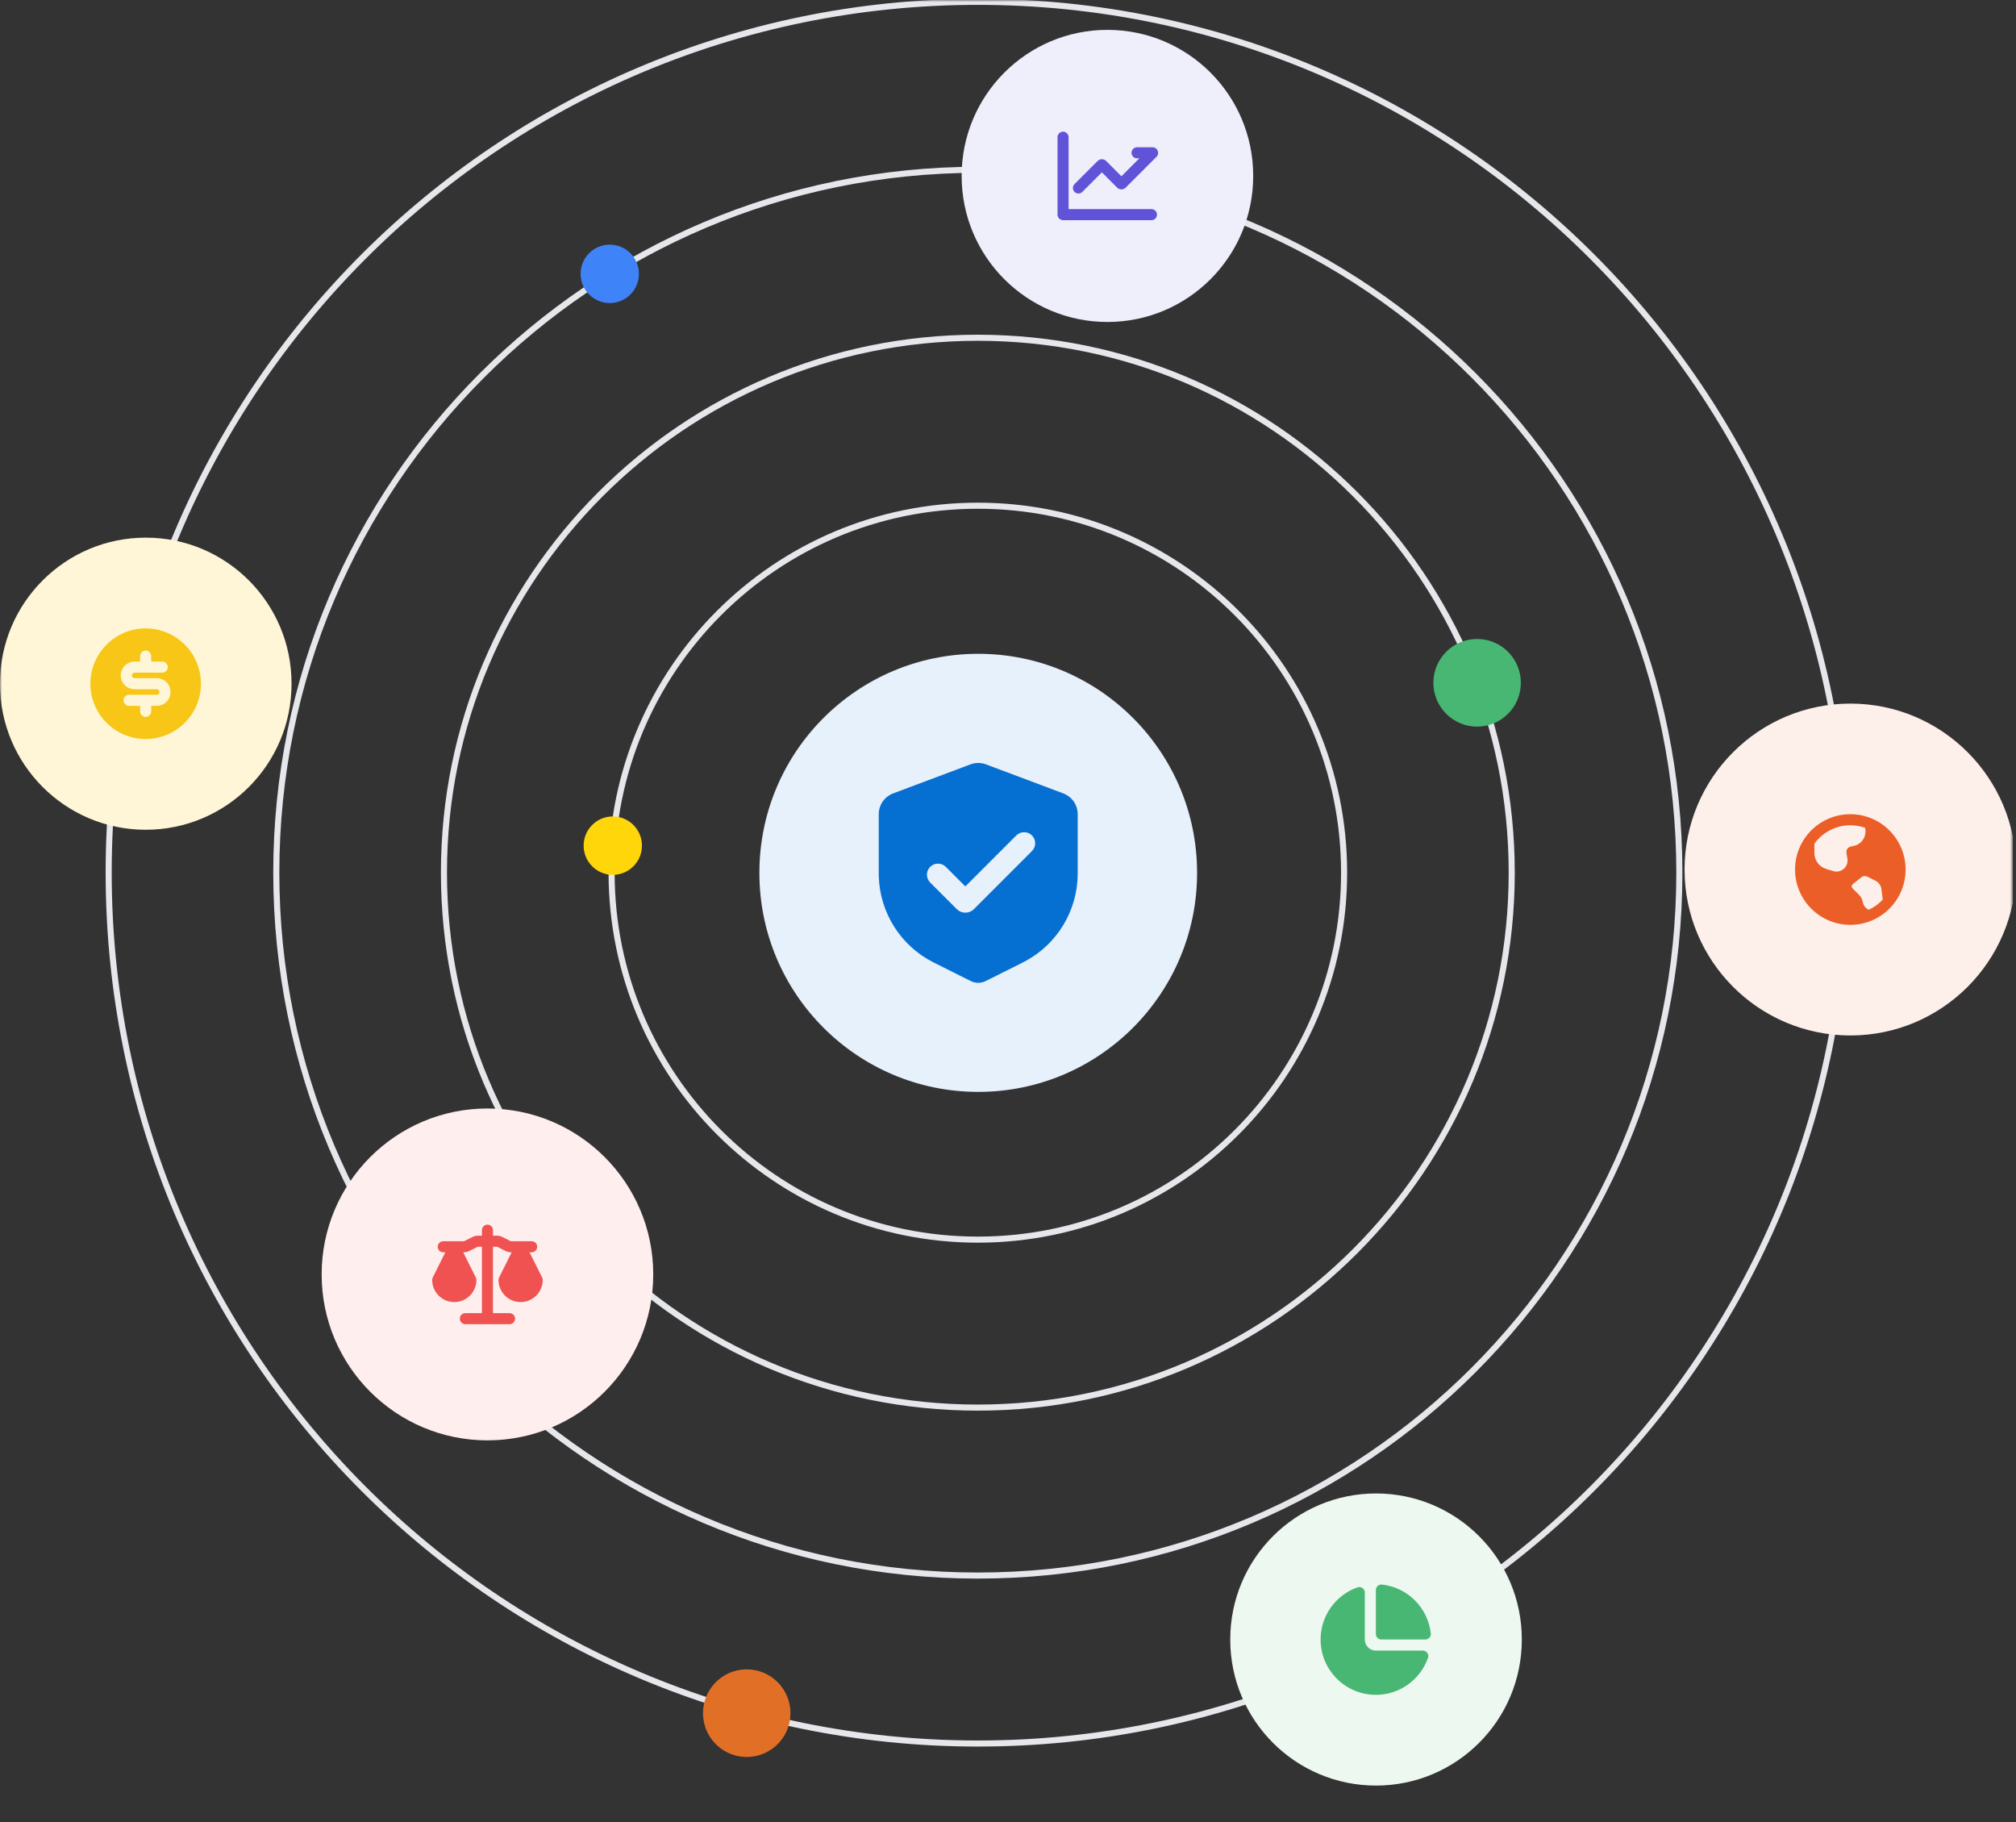
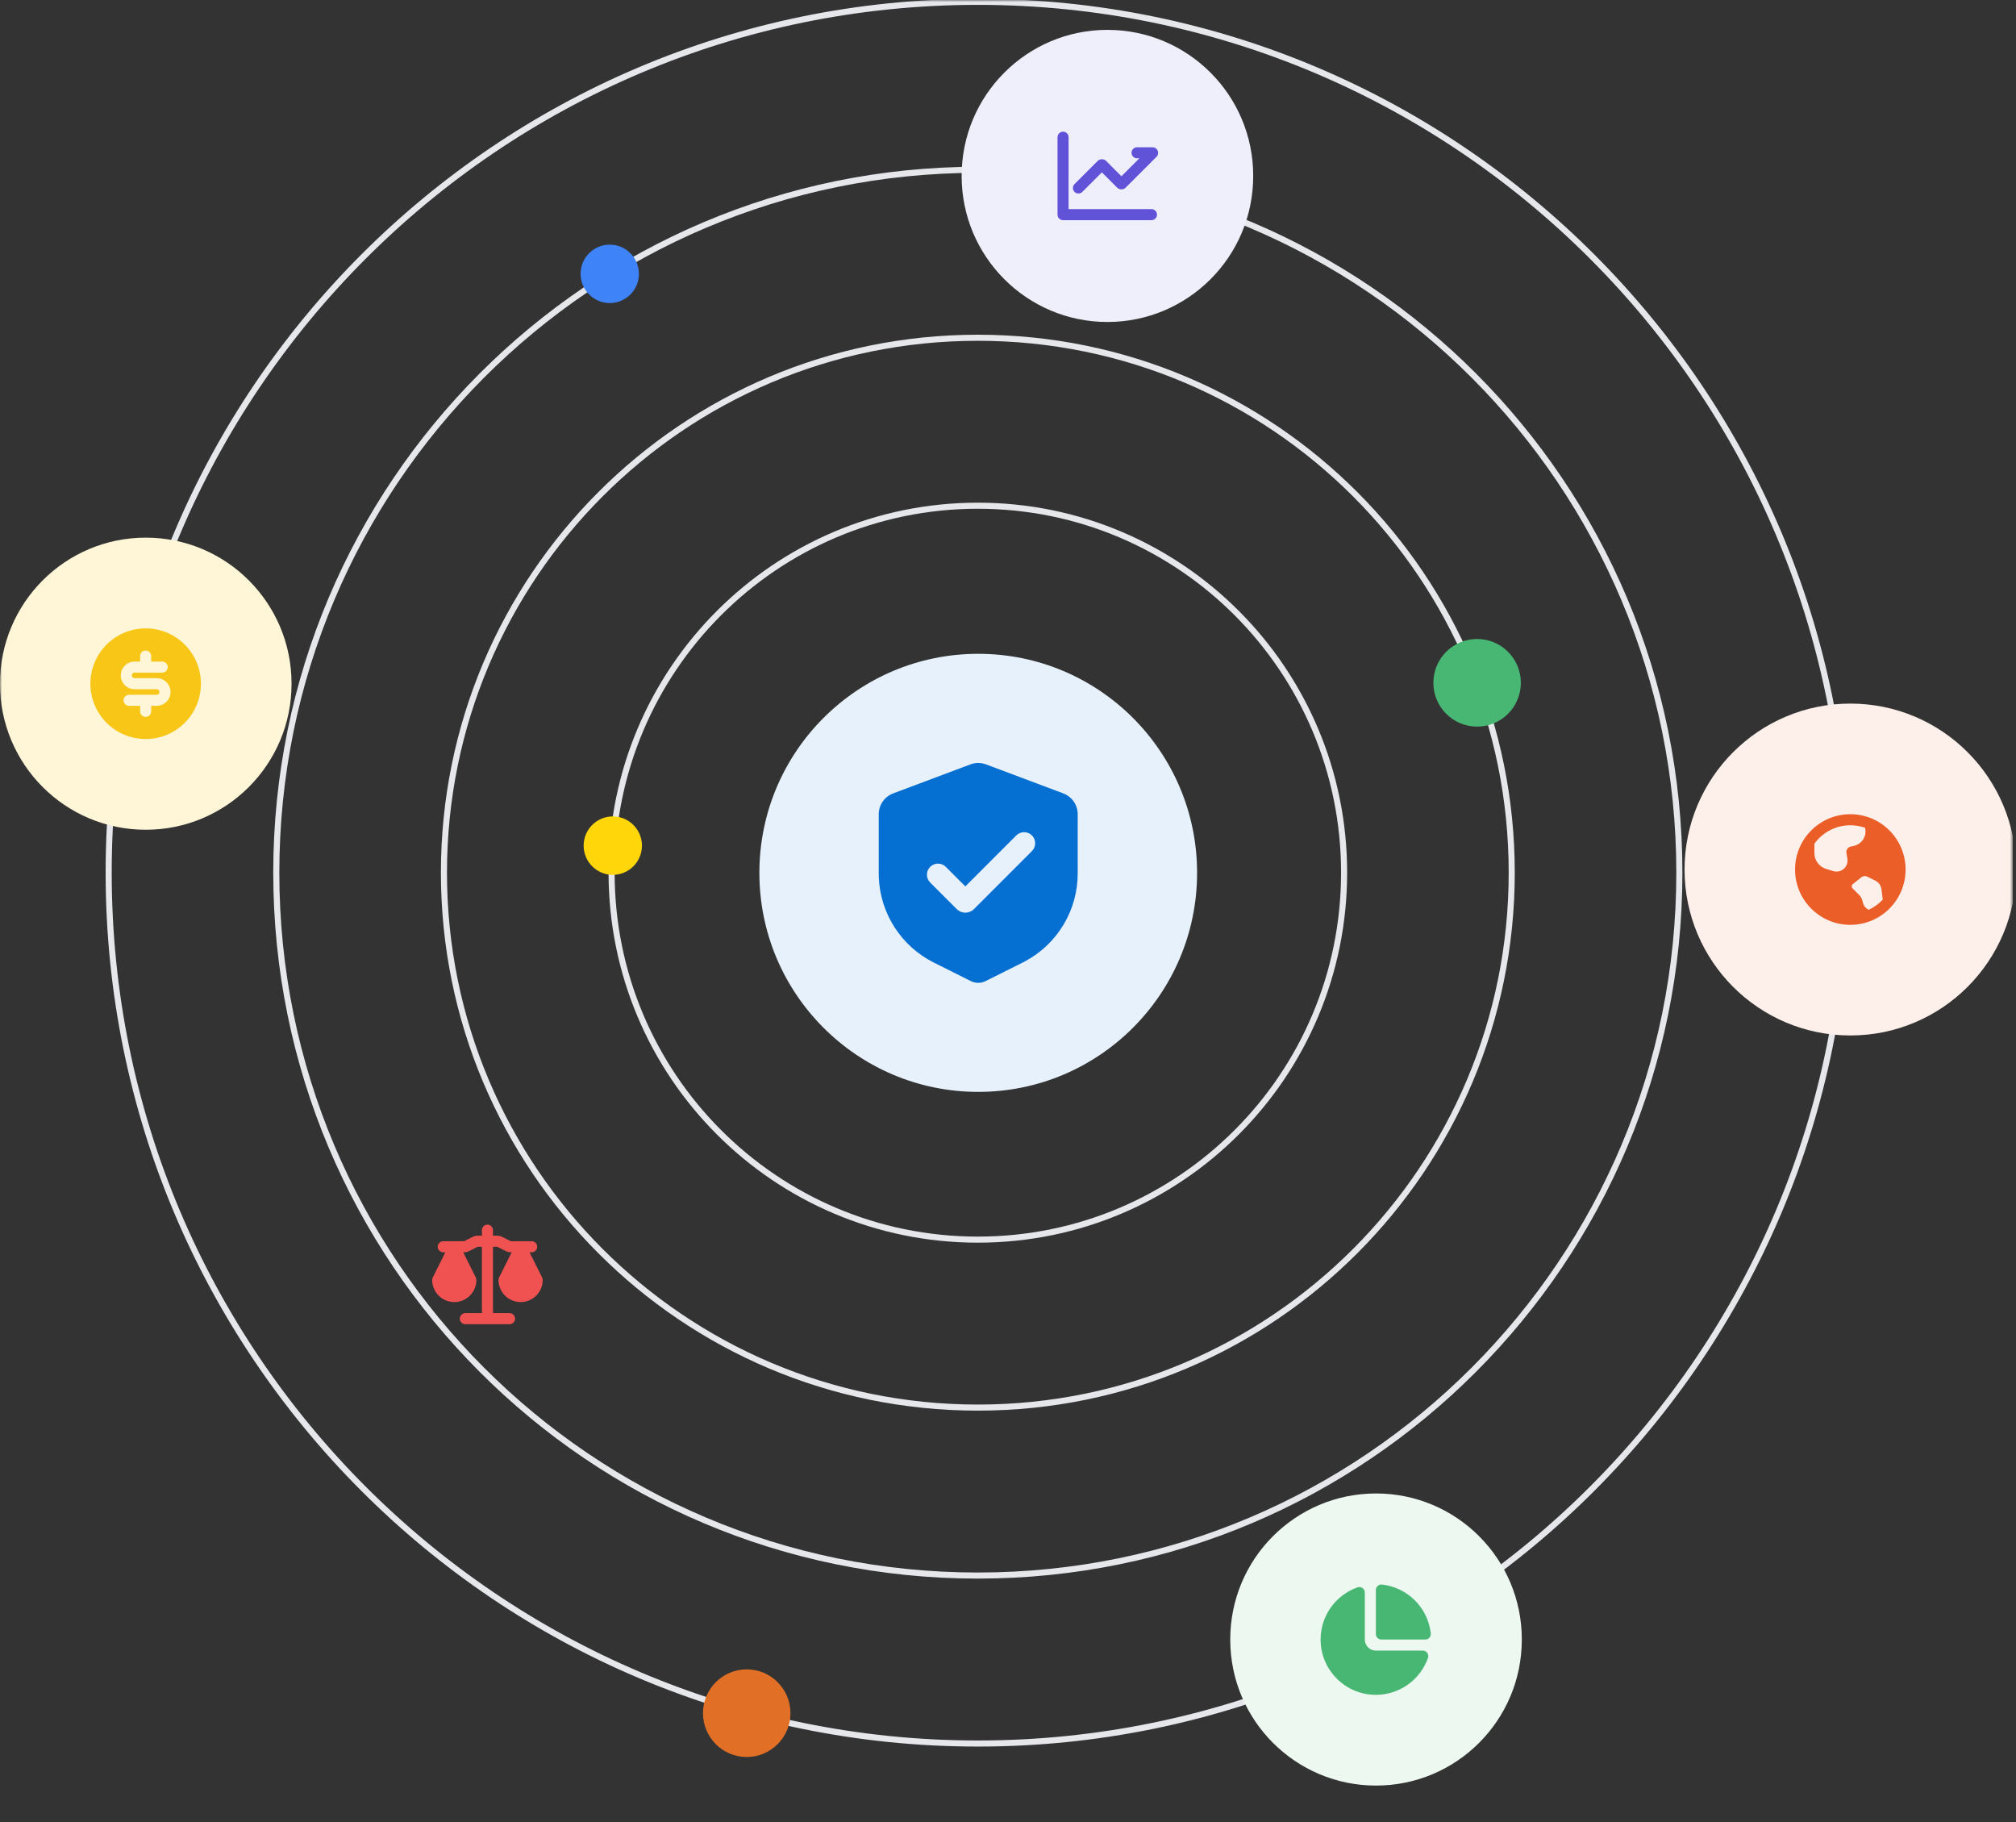
<svg xmlns="http://www.w3.org/2000/svg" width="498" height="450" viewBox="0 0 498 450" fill="none">
  <rect x="0" y="0" width="498" height="450" fill="#333333" stroke="none" />
  <g clip-path="url(#clip0_1723_14395)">
    <mask id="mask0_1723_14395" style="mask-type:luminance" maskUnits="userSpaceOnUse" x="0" y="0" width="498" height="450">
      <path d="M0.002 0H497.219V450H0.002V0Z" fill="white" />
    </mask>
    <g mask="url(#mask0_1723_14395)">
      <path d="M241.551 430.611C122.972 430.611 26.844 334.316 26.844 215.531C26.844 96.746 122.972 0.451 241.551 0.451C360.131 0.451 456.258 96.746 456.258 215.531C456.258 334.316 360.131 430.611 241.551 430.611Z" stroke="#E5E7EB" stroke-width="1.5" />
      <path d="M241.546 389.128C145.837 389.128 68.25 311.406 68.25 215.531C68.25 119.655 145.837 41.934 241.546 41.934C337.255 41.934 414.842 119.655 414.842 215.531C414.842 311.406 337.255 389.128 241.546 389.128Z" stroke="#E5E7EB" stroke-width="1.5" />
      <path d="M241.549 347.645C168.711 347.645 109.664 288.496 109.664 215.531C109.664 142.566 168.711 83.417 241.549 83.417C314.387 83.417 373.434 142.566 373.434 215.531C373.434 288.496 314.387 347.645 241.549 347.645Z" stroke="#E5E7EB" stroke-width="1.5" />
      <path d="M241.553 306.162C191.584 306.162 151.078 265.585 151.078 215.531C151.078 165.477 191.584 124.9 241.553 124.9C291.52 124.9 332.026 165.477 332.026 215.531C332.026 265.585 291.52 306.162 241.553 306.162Z" stroke="#E5E7EB" stroke-width="1.5" />
      <path d="M237.551 43.41C237.551 23.509 253.673 7.377 273.561 7.377C293.448 7.377 309.57 23.509 309.57 43.41V43.488C309.57 63.389 293.448 79.521 273.561 79.521C253.673 79.521 237.551 63.389 237.551 43.488V43.41Z" fill="#EFEEFB" />
      <mask id="mask1_1723_14395" style="mask-type:luminance" maskUnits="userSpaceOnUse" x="257" y="27" width="33" height="33">
        <path d="M289.906 27.056H257.141V59.843H289.906V27.056Z" fill="white" />
      </mask>
      <g mask="url(#mask1_1723_14395)">
        <path d="M262.6 32.52C262.934 32.52 263.257 32.643 263.507 32.865C263.756 33.088 263.916 33.394 263.956 33.726L263.965 33.886V51.646H284.443C284.791 51.646 285.126 51.779 285.379 52.019C285.632 52.258 285.784 52.584 285.804 52.932C285.825 53.279 285.712 53.622 285.488 53.889C285.265 54.156 284.948 54.327 284.603 54.368L284.443 54.378H262.6C262.265 54.378 261.942 54.255 261.692 54.033C261.442 53.81 261.283 53.504 261.244 53.172L261.234 53.012V33.886C261.234 33.524 261.379 33.176 261.634 32.92C261.89 32.664 262.238 32.52 262.6 32.52ZM284.708 36.37C285.937 36.37 286.551 37.856 285.683 38.725L278.078 46.334C277.797 46.616 277.415 46.774 277.017 46.774C276.619 46.774 276.237 46.616 275.956 46.334L272.19 42.566L267.364 47.396C267.108 47.652 266.761 47.796 266.399 47.796C266.037 47.796 265.689 47.653 265.433 47.396C265.177 47.14 265.033 46.793 265.033 46.43C265.033 46.068 265.176 45.72 265.432 45.464L271.128 39.764C271.268 39.625 271.433 39.514 271.615 39.439C271.798 39.363 271.993 39.324 272.19 39.324C272.388 39.324 272.583 39.363 272.765 39.439C272.947 39.514 273.113 39.625 273.253 39.764L277.017 43.532L281.444 39.102H280.879C280.517 39.102 280.17 38.958 279.913 38.702C279.658 38.446 279.513 38.098 279.513 37.736C279.513 37.373 279.658 37.026 279.913 36.77C280.17 36.514 280.517 36.37 280.879 36.37H284.708Z" fill="#6153D7" />
      </g>
-       <path d="M79.454 314.754C79.454 292.119 97.79 273.771 120.41 273.771C143.03 273.771 161.367 292.119 161.367 314.754C161.367 337.389 143.03 355.738 120.41 355.738C97.79 355.738 79.454 337.389 79.454 314.754Z" fill="#FEEEEE" />
      <mask id="mask2_1723_14395" style="mask-type:luminance" maskUnits="userSpaceOnUse" x="104" y="298" width="33" height="34">
        <path d="M136.797 298.36H104.031V331.147H136.797V298.36Z" fill="white" />
      </mask>
      <g mask="url(#mask2_1723_14395)">
        <path fill-rule="evenodd" clip-rule="evenodd" d="M120.41 302.458C120.772 302.458 121.12 302.603 121.376 302.859C121.632 303.115 121.776 303.463 121.776 303.825V305.19H122.819C123.242 305.19 123.66 305.29 124.039 305.479L126.193 306.557H131.332C131.694 306.557 132.041 306.701 132.298 306.957C132.553 307.213 132.697 307.561 132.697 307.923C132.697 308.286 132.553 308.633 132.298 308.889C132.041 309.145 131.694 309.289 131.332 309.289H130.811L133.918 315.509C134.014 315.699 134.063 315.908 134.063 316.12C134.063 317.569 133.487 318.959 132.463 319.984C131.439 321.009 130.05 321.584 128.602 321.584C127.154 321.584 125.764 321.009 124.74 319.984C123.716 318.959 123.141 317.569 123.141 316.12C123.141 315.908 123.19 315.699 123.286 315.509L126.393 309.289H126.193C125.77 309.289 125.352 309.19 124.973 309.001L122.819 307.923H121.776V324.317H125.872C126.234 324.317 126.581 324.46 126.837 324.717C127.093 324.972 127.236 325.32 127.236 325.682C127.236 326.045 127.093 326.392 126.837 326.649C126.581 326.904 126.234 327.049 125.872 327.049H114.949C114.587 327.049 114.24 326.904 113.984 326.649C113.728 326.392 113.585 326.045 113.585 325.682C113.585 325.32 113.728 324.972 113.984 324.717C114.24 324.46 114.587 324.317 114.949 324.317H119.045V307.923H118.002L115.848 309.001C115.469 309.19 115.051 309.289 114.627 309.289H114.428L117.535 315.509C117.63 315.699 117.679 315.908 117.68 316.12C117.68 317.569 117.104 318.959 116.08 319.984C115.057 321.009 113.667 321.584 112.219 321.584C110.771 321.584 109.382 321.009 108.358 319.984C107.334 318.959 106.758 317.569 106.758 316.12C106.759 315.908 106.808 315.699 106.903 315.509L110.01 309.289H109.489C109.127 309.289 108.779 309.145 108.523 308.889C108.267 308.633 108.123 308.286 108.123 307.923C108.123 307.561 108.267 307.213 108.523 306.957C108.779 306.701 109.127 306.557 109.489 306.557H114.627L116.782 305.479C117.161 305.29 117.579 305.19 118.002 305.19H119.045V303.825C119.045 303.463 119.189 303.115 119.445 302.859C119.701 302.603 120.048 302.458 120.41 302.458Z" fill="#F05252" />
      </g>
      <path d="M303.903 404.885C303.903 384.985 320.025 368.852 339.912 368.852C359.8 368.852 375.922 384.985 375.922 404.885V404.963C375.922 424.864 359.8 440.996 339.912 440.996C320.025 440.996 303.903 424.864 303.903 404.963V404.885Z" fill="#EDF8F1" />
      <mask id="mask3_1723_14395" style="mask-type:luminance" maskUnits="userSpaceOnUse" x="323" y="388" width="34" height="34">
        <path d="M356.258 388.531H323.492V421.318H356.258V388.531Z" fill="white" />
      </mask>
      <g mask="url(#mask3_1723_14395)">
        <path d="M335.321 392.042C335.514 391.974 335.719 391.95 335.922 391.972C336.125 391.993 336.321 392.061 336.495 392.169C336.668 392.276 336.816 392.421 336.927 392.593C337.036 392.766 337.107 392.961 337.131 393.164L337.141 393.329V404.924C337.14 405.614 337.401 406.278 337.869 406.783C338.338 407.288 338.979 407.598 339.667 407.65L339.871 407.656H351.46C351.678 407.656 351.893 407.709 352.087 407.81C352.28 407.91 352.448 408.056 352.574 408.234C352.7 408.412 352.782 408.619 352.812 408.835C352.842 409.051 352.819 409.272 352.747 409.478C350.872 414.783 345.818 418.586 339.871 418.586C332.331 418.586 326.219 412.47 326.219 404.924C326.219 398.974 330.02 393.916 335.321 392.042ZM341.221 391.338L341.385 391.347C344.464 391.691 347.334 393.073 349.525 395.265C351.715 397.456 353.096 400.329 353.44 403.41C353.48 403.767 353.376 404.125 353.154 404.407C352.93 404.689 352.605 404.871 352.248 404.915L352.085 404.924H341.237C340.902 404.924 340.579 404.801 340.329 404.579C340.079 404.357 339.92 404.051 339.881 403.718L339.871 403.558V392.705C339.871 392.345 340.013 392 340.266 391.744C340.518 391.488 340.862 391.342 341.221 391.338Z" fill="#48B774" />
      </g>
      <path d="M-0.004 168.82C-0.004 148.919 16.119 132.787 36.006 132.787C55.894 132.787 72.016 148.919 72.016 168.82V168.898C72.016 188.798 55.894 204.931 36.006 204.931C16.119 204.931 -0.004 188.798 -0.004 168.898V168.82Z" fill="#FFF6D8" />
      <path fill-rule="evenodd" clip-rule="evenodd" d="M22.328 168.859C22.328 161.314 28.44 155.197 35.98 155.197C43.52 155.197 49.633 161.314 49.633 168.859C49.633 176.404 43.52 182.52 35.98 182.52C28.44 182.52 22.328 176.404 22.328 168.859ZM37.346 162.028C37.346 161.666 37.202 161.319 36.946 161.062C36.69 160.806 36.343 160.662 35.98 160.662C35.618 160.662 35.271 160.806 35.015 161.062C34.759 161.319 34.615 161.666 34.615 162.028V163.394H33.25C32.345 163.394 31.477 163.754 30.837 164.395C30.196 165.035 29.837 165.904 29.837 166.81C29.837 167.715 30.196 168.584 30.837 169.224C31.477 169.865 32.345 170.225 33.25 170.225H38.711C38.892 170.225 39.066 170.297 39.194 170.425C39.322 170.553 39.394 170.727 39.394 170.908C39.394 171.089 39.322 171.263 39.194 171.391C39.066 171.519 38.892 171.591 38.711 171.591H31.885C31.523 171.591 31.175 171.735 30.919 171.992C30.663 172.247 30.52 172.595 30.52 172.957C30.52 173.319 30.663 173.667 30.919 173.923C31.175 174.179 31.523 174.323 31.885 174.323H34.615V175.689C34.615 176.051 34.759 176.399 35.015 176.655C35.271 176.912 35.618 177.055 35.98 177.055C36.343 177.055 36.69 176.912 36.946 176.655C37.202 176.399 37.346 176.051 37.346 175.689V174.323H38.711C39.616 174.323 40.484 173.964 41.124 173.323C41.764 172.683 42.124 171.814 42.124 170.908C42.124 170.002 41.764 169.133 41.124 168.493C40.484 167.852 39.616 167.492 38.711 167.492H33.25C33.069 167.492 32.895 167.421 32.767 167.292C32.639 167.164 32.567 166.991 32.567 166.81C32.567 166.628 32.639 166.455 32.767 166.327C32.895 166.199 33.069 166.127 33.25 166.127H40.076C40.438 166.127 40.785 165.983 41.041 165.727C41.297 165.47 41.441 165.123 41.441 164.76C41.441 164.398 41.297 164.051 41.041 163.795C40.785 163.538 40.438 163.394 40.076 163.394H37.346V162.028Z" fill="#F8C617" />
      <path d="M187.585 215.573C187.585 185.696 211.79 161.475 241.648 161.475C271.506 161.475 295.711 185.696 295.711 215.573C295.711 245.451 271.506 269.672 241.648 269.672C211.79 269.672 187.585 245.451 187.585 215.573Z" fill="#E6F1FB" />
      <mask id="mask4_1723_14395" style="mask-type:luminance" maskUnits="userSpaceOnUse" x="208" y="182" width="67" height="67">
        <path d="M274.414 182.787H208.883V248.36H274.414V182.787Z" fill="white" />
      </mask>
      <g mask="url(#mask4_1723_14395)">
        <path fill-rule="evenodd" clip-rule="evenodd" d="M239.728 188.784C240.805 188.38 241.983 188.328 243.092 188.633L243.561 188.784L262.674 195.956C263.643 196.319 264.489 196.951 265.114 197.778C265.738 198.604 266.115 199.591 266.2 200.623L266.219 201.073V215.727C266.219 220.154 265.023 224.499 262.761 228.304C260.498 232.108 257.25 235.23 253.361 237.341L252.635 237.721L243.477 242.303C242.972 242.555 242.422 242.7 241.859 242.729C241.295 242.758 240.733 242.671 240.205 242.473L239.812 242.303L230.654 237.721C226.697 235.741 223.347 232.728 220.959 229.001C218.57 225.274 217.232 220.971 217.084 216.546L217.07 215.727V201.073C217.07 200.038 217.364 199.024 217.917 198.15C218.471 197.275 219.261 196.576 220.197 196.133L220.615 195.956L239.728 188.784ZM251.018 206.363L238.464 218.926L233.636 214.096C233.124 213.583 232.429 213.296 231.704 213.296C230.98 213.296 230.285 213.584 229.773 214.096C229.262 214.609 228.974 215.305 228.975 216.029C228.975 216.754 229.263 217.449 229.775 217.961L236.339 224.53C236.618 224.809 236.949 225.031 237.314 225.182C237.678 225.332 238.069 225.41 238.464 225.41C238.858 225.41 239.248 225.332 239.613 225.182C239.977 225.031 240.308 224.809 240.588 224.53L254.879 210.227C255.14 209.974 255.348 209.673 255.491 209.34C255.634 209.006 255.709 208.648 255.712 208.285C255.716 207.922 255.647 207.562 255.509 207.227C255.372 206.891 255.169 206.586 254.913 206.329C254.656 206.073 254.352 205.87 254.016 205.732C253.681 205.595 253.321 205.526 252.958 205.529C252.595 205.532 252.238 205.608 251.904 205.75C251.572 205.894 251.27 206.102 251.018 206.363Z" fill="#066FD2" />
      </g>
      <path d="M416.125 214.754C416.125 192.119 434.462 173.771 457.082 173.771C479.702 173.771 498.039 192.119 498.039 214.754C498.039 237.389 479.702 255.738 457.082 255.738C434.462 255.738 416.125 237.389 416.125 214.754Z" fill="#FDEFEA" />
      <mask id="mask5_1723_14395" style="mask-type:luminance" maskUnits="userSpaceOnUse" x="440" y="198" width="34" height="34">
        <path d="M473.461 198.36H440.695V231.147H473.461V198.36Z" fill="white" />
      </mask>
      <g mask="url(#mask5_1723_14395)">
        <path d="M457.074 201.092C464.615 201.092 470.727 207.209 470.727 214.754C470.727 222.299 464.615 228.415 457.074 228.415C449.534 228.415 443.422 222.299 443.422 214.754C443.422 207.209 449.534 201.092 457.074 201.092ZM459.805 216.666L457.67 218.375C457.595 218.436 457.533 218.51 457.49 218.596C457.446 218.682 457.42 218.775 457.414 218.871C457.409 218.967 457.424 219.063 457.459 219.153C457.493 219.242 457.545 219.324 457.613 219.391L459.305 221.084C459.633 221.413 459.872 221.819 459.999 222.264L460.238 223.102C460.337 223.454 460.512 223.778 460.753 224.053C460.993 224.328 461.291 224.546 461.626 224.691C462.932 224.091 464.107 223.239 465.084 222.184L464.764 219.62C464.709 219.173 464.544 218.748 464.284 218.382C464.025 218.014 463.678 217.717 463.277 217.516L461.27 216.51C461.037 216.394 460.774 216.346 460.515 216.373C460.255 216.401 460.009 216.503 459.805 216.666ZM457.074 203.825C455.403 203.823 453.754 204.206 452.255 204.944C450.756 205.682 449.445 206.754 448.426 208.079L448.201 208.381V210.682C448.2 211.517 448.455 212.331 448.929 213.017C449.403 213.702 450.076 214.227 450.856 214.52L451.099 214.602L452.86 215.141C454.734 215.715 456.56 214.19 456.378 212.278L456.352 212.08L456.114 210.647C456.06 210.33 456.122 210.004 456.286 209.727C456.449 209.45 456.705 209.24 457.009 209.133L457.156 209.092L457.992 208.901C458.466 208.793 458.913 208.591 459.308 208.306C459.703 208.022 460.036 207.661 460.29 207.246C460.543 206.83 460.71 206.369 460.782 205.887C460.853 205.405 460.829 204.915 460.707 204.444C459.54 204.032 458.311 203.823 457.074 203.825Z" fill="#EB5E28" />
      </g>
      <path d="M151.374 216.068C147.396 216.068 144.172 212.838 144.172 208.854C144.172 204.869 147.396 201.639 151.374 201.639C155.351 201.639 158.576 204.869 158.576 208.854C158.576 212.838 155.351 216.068 151.374 216.068Z" fill="#FFD60A" />
      <path d="M150.624 74.849C146.646 74.849 143.422 71.619 143.422 67.635C143.422 63.65 146.646 60.42 150.624 60.42C154.601 60.42 157.826 63.65 157.826 67.635C157.826 71.619 154.601 74.849 150.624 74.849Z" fill="#3F83F8" />
      <path d="M364.881 179.459C358.914 179.459 354.078 174.614 354.078 168.638C354.078 162.661 358.914 157.815 364.881 157.815C370.847 157.815 375.684 162.661 375.684 168.638C375.684 174.614 370.847 179.459 364.881 179.459Z" fill="#48B774" />
      <path d="M184.459 433.938C178.492 433.938 173.656 429.093 173.656 423.116C173.656 417.14 178.492 412.295 184.459 412.295C190.425 412.295 195.262 417.14 195.262 423.116C195.262 429.093 190.425 433.938 184.459 433.938Z" fill="#E17026" />
    </g>
  </g>
  <defs>
    <clipPath id="clip0_1723_14395">
      <rect width="497.216" height="450" fill="white" />
    </clipPath>
  </defs>
</svg>